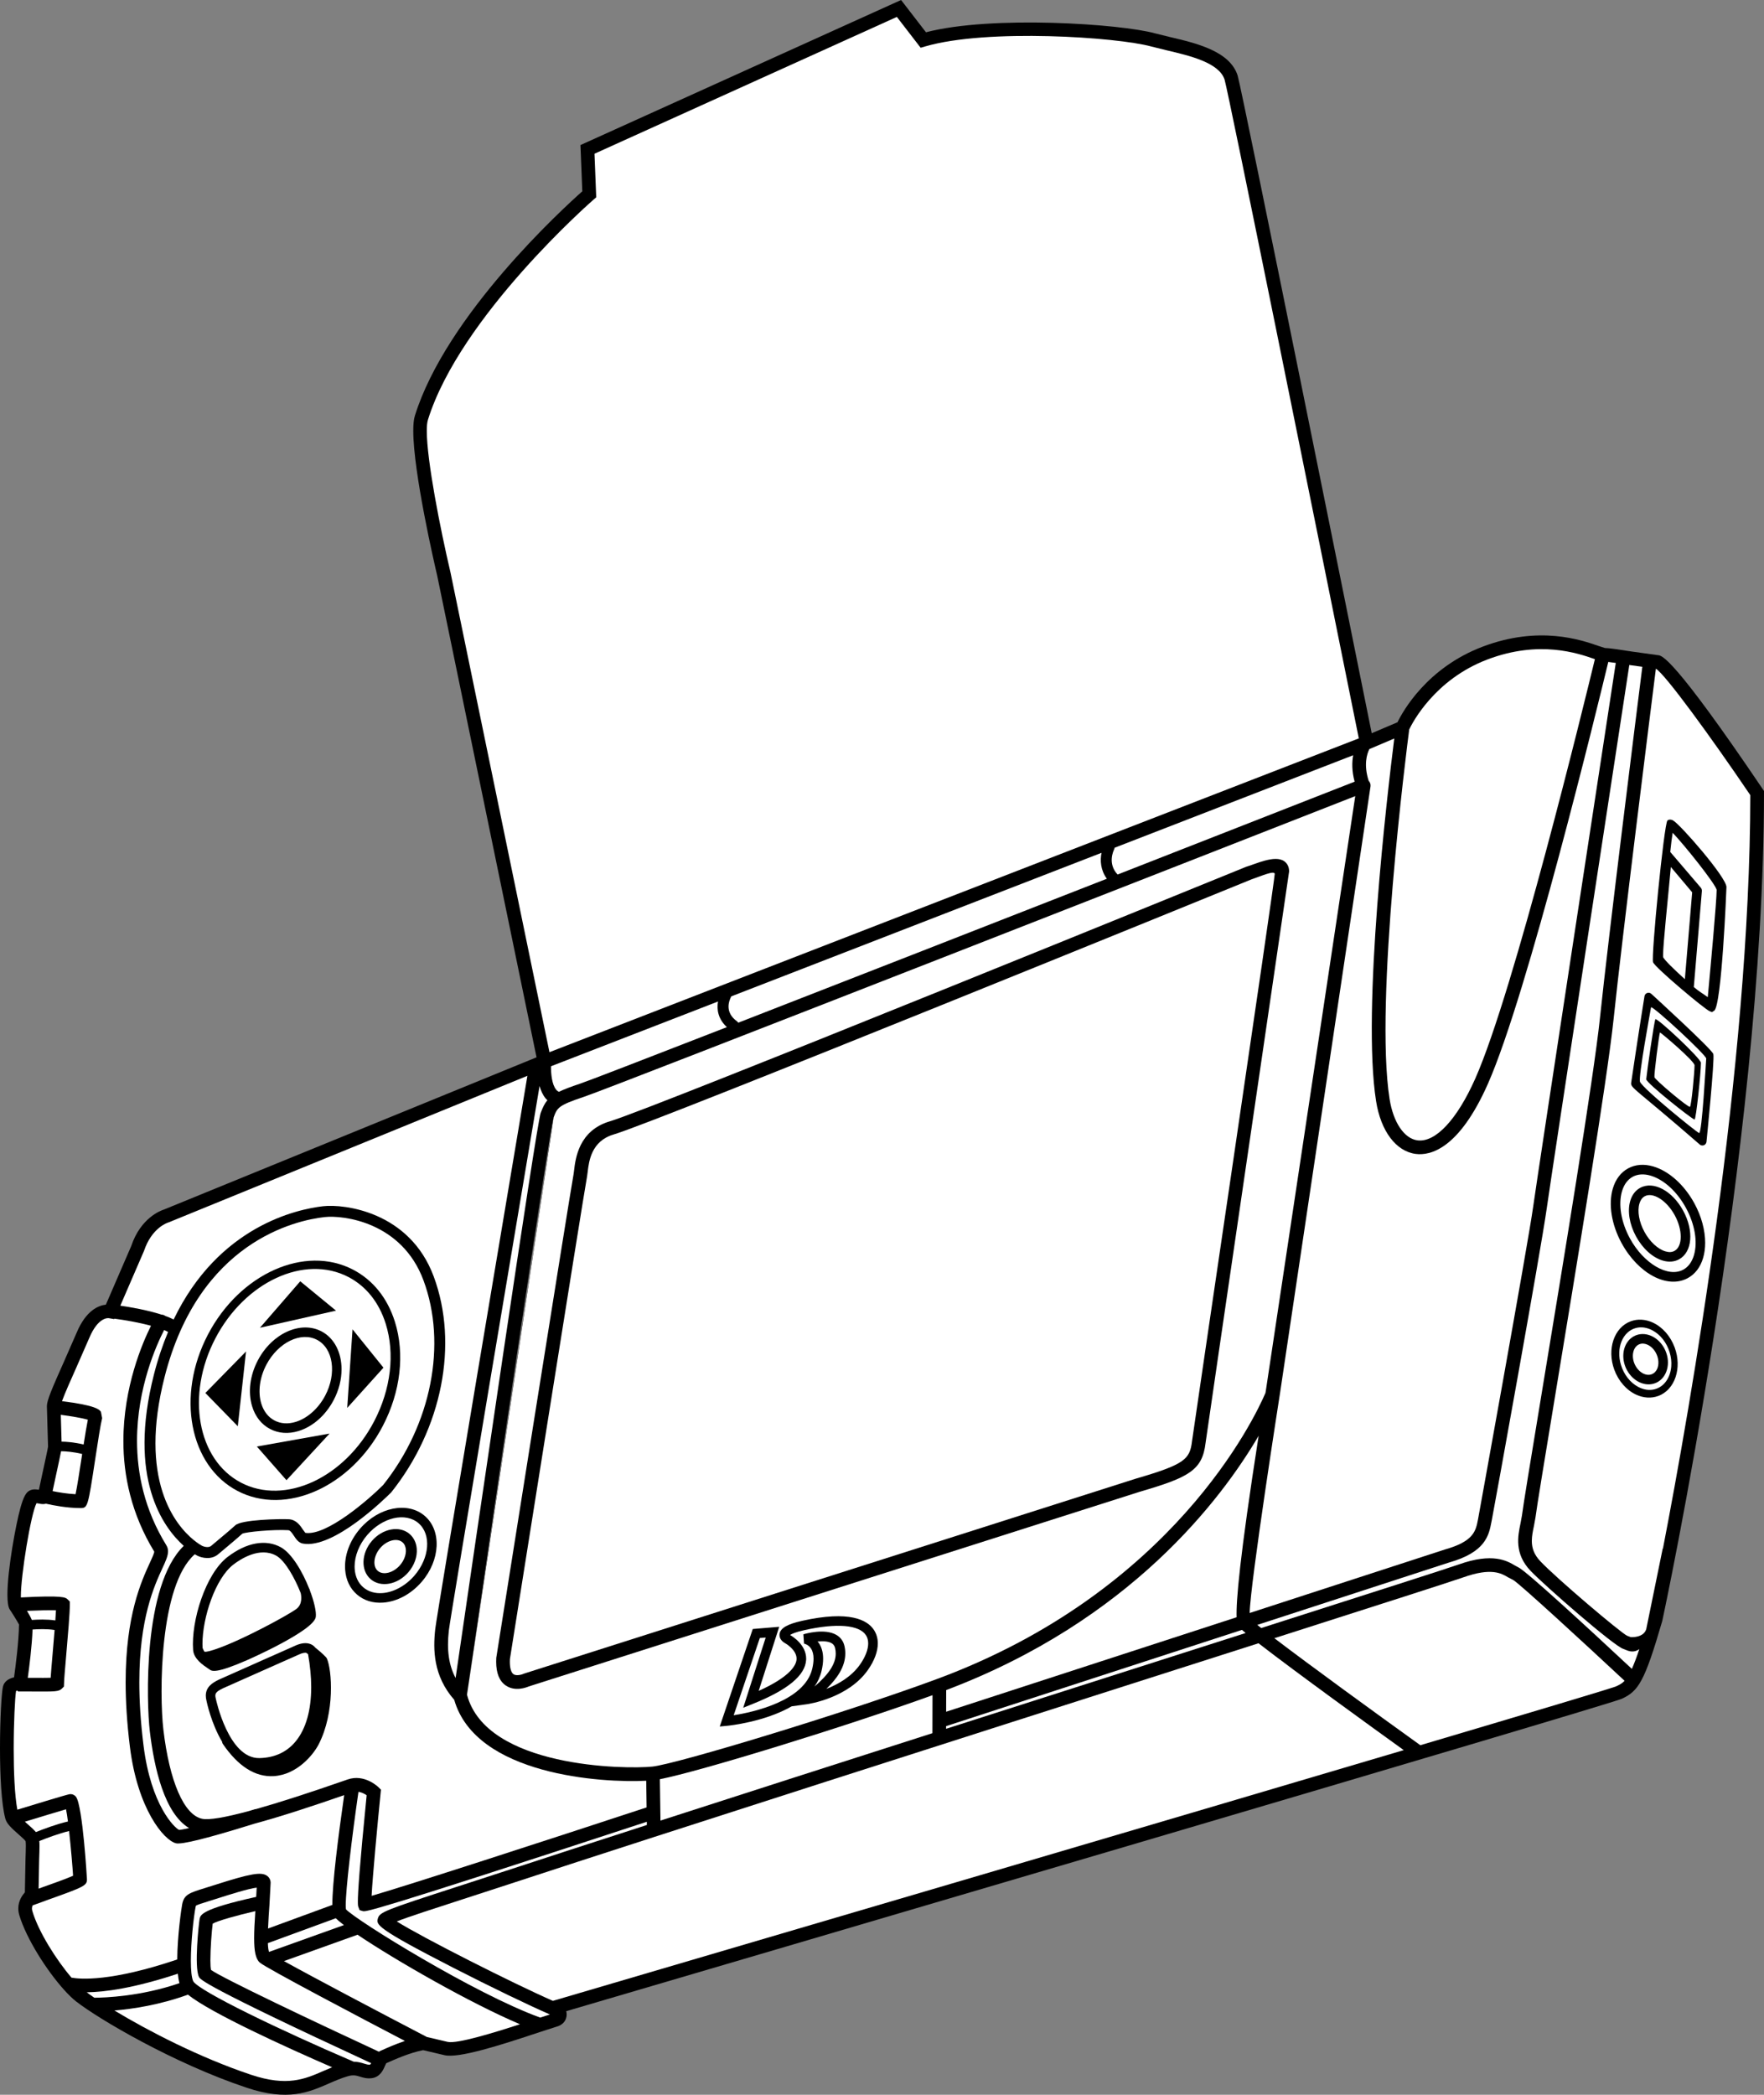
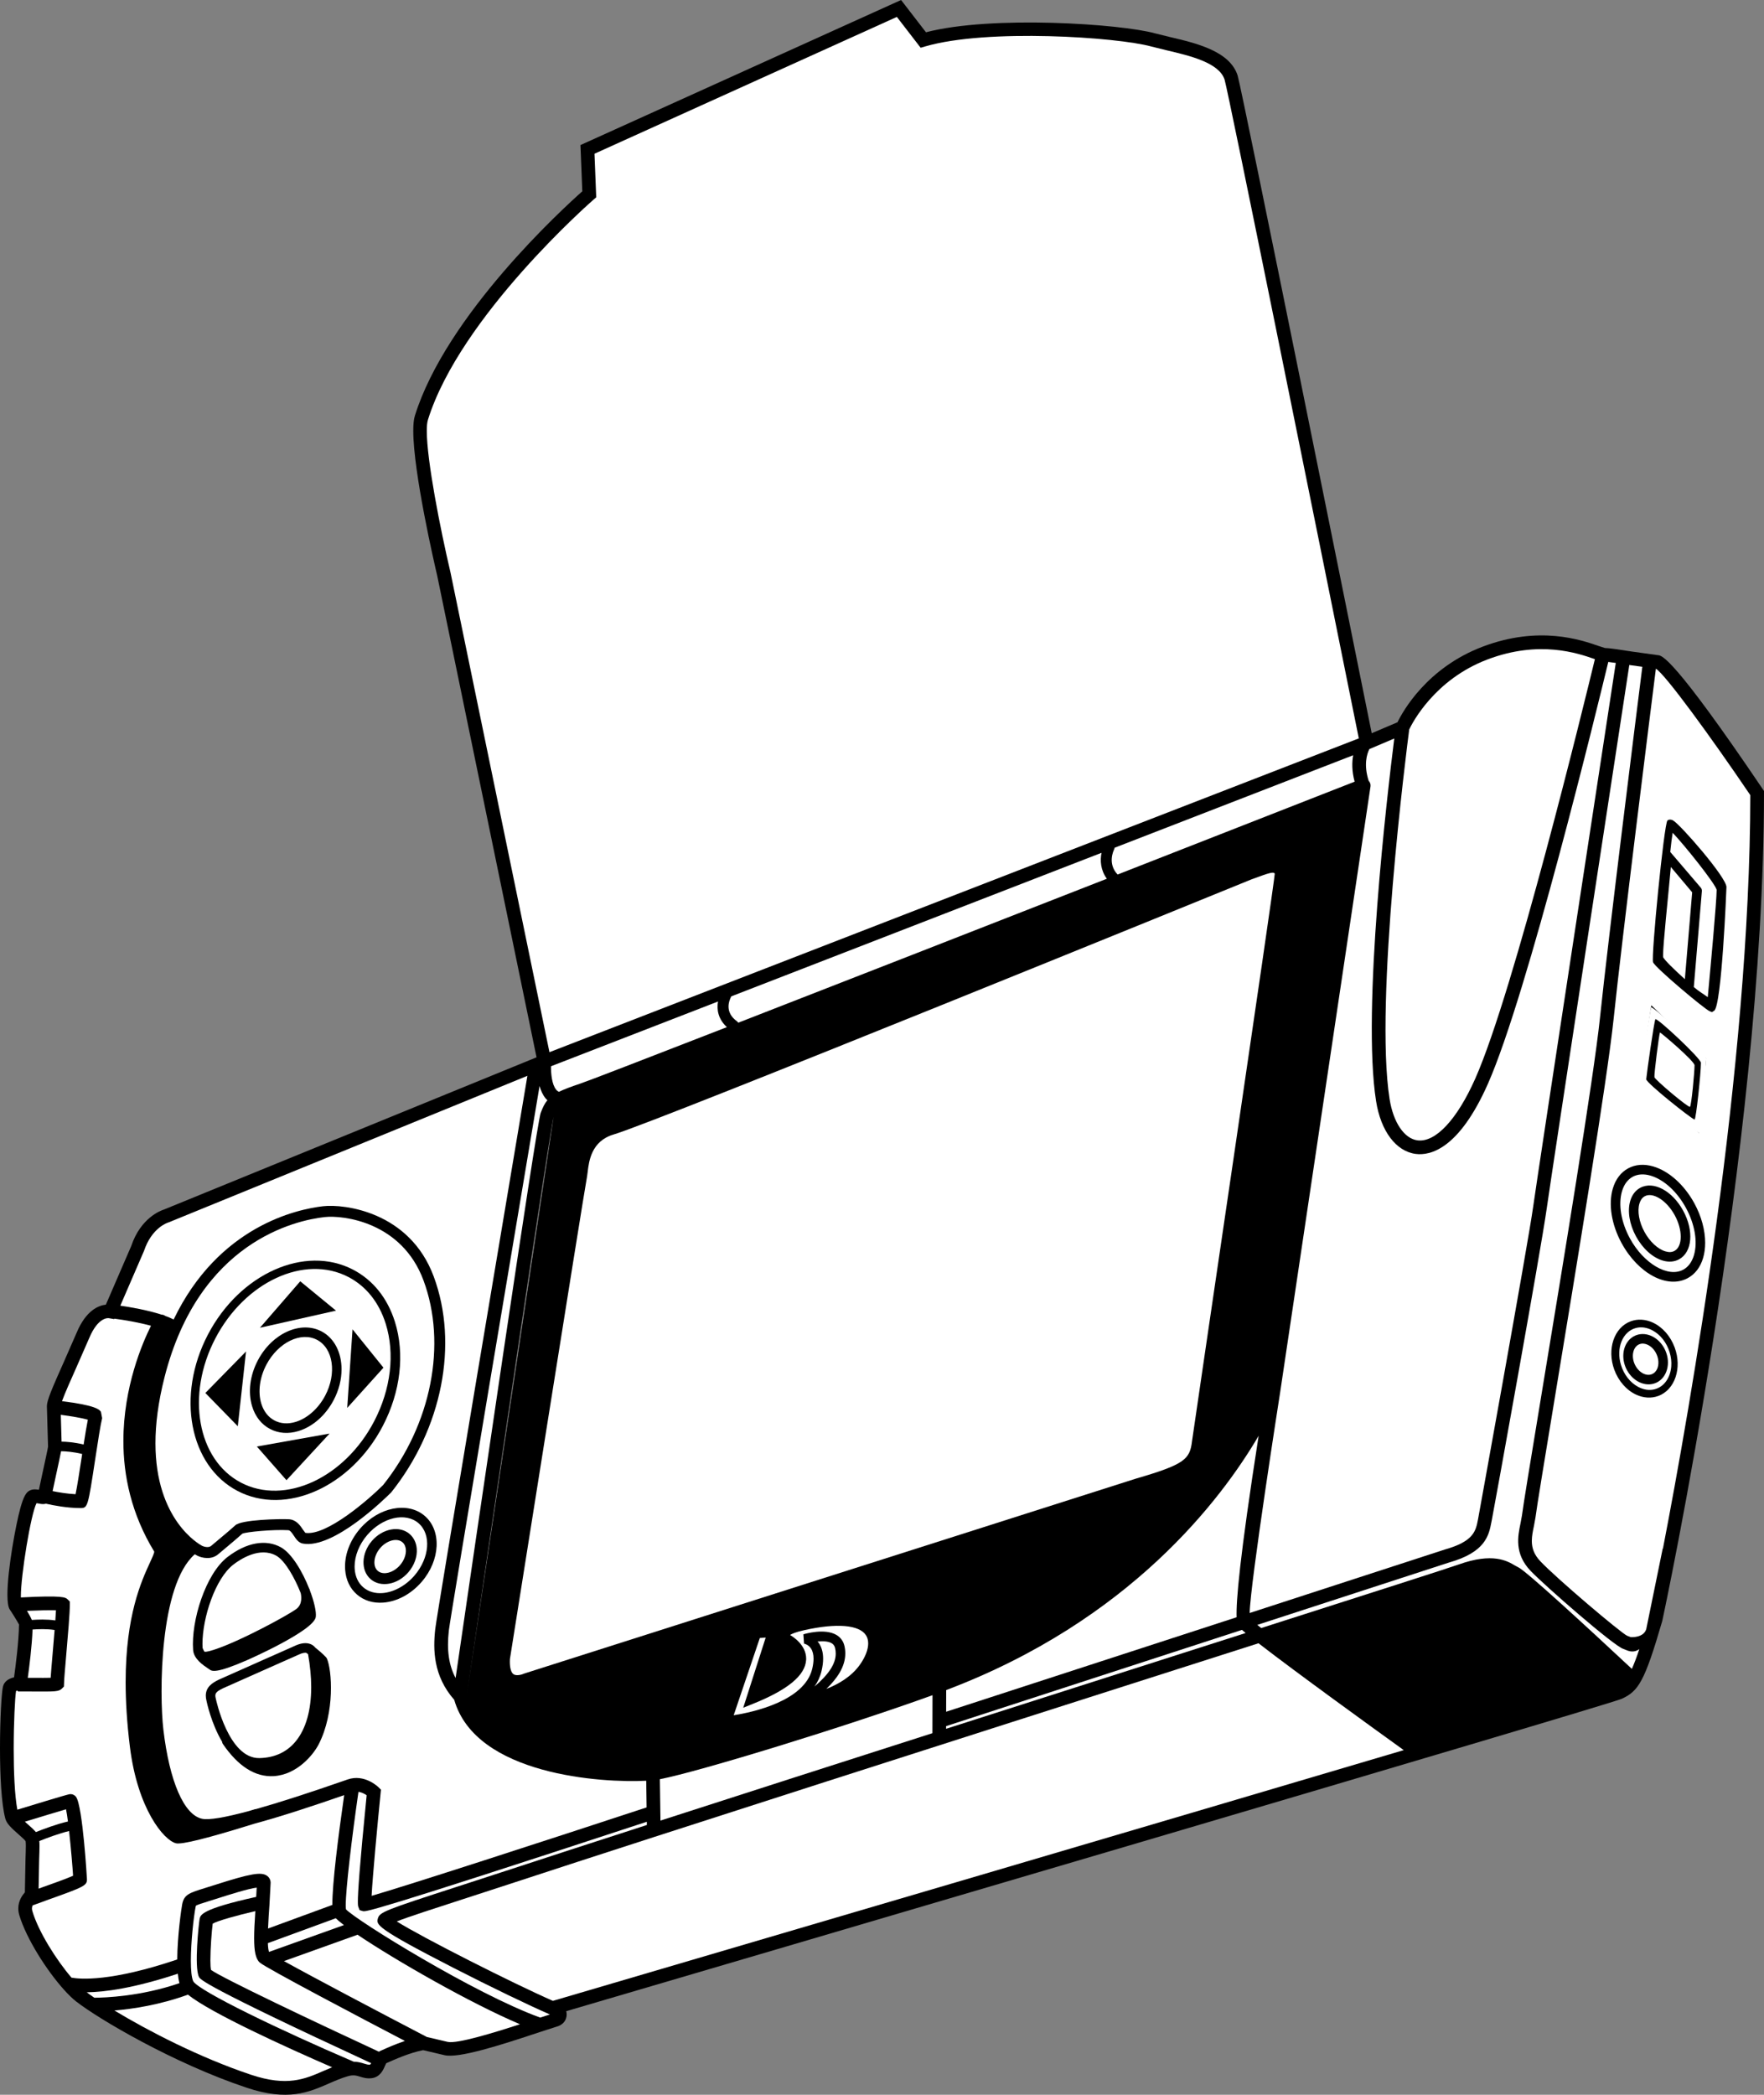
<svg xmlns="http://www.w3.org/2000/svg" version="1.1" id="Layer_1" x="0px" y="0px" viewBox="0 0 322.488 382.943" style="enable-background:new 0 0 322.488 382.943;" xml:space="preserve">
  <rect x="0" y="0" width="322.488" height="382.943" fill="#808080" stroke="none" />
  <g>
    <g>
      <g>
        <path d="M322.273,144.282c-16.422-24.297-18.479-24.455-19.156-24.507l-4.754-0.661     c-2.574-0.398-4.204-0.642-4.964-0.654l-1.087-0.348     c-3.27-1.139-10.926-3.805-21.242,0.099c-10.228,3.869-14.631,11.86-15.586,13.827     c-0.577,0.246-3.135,1.333-4.712,2.003C247.923,119.893,227.024,16.189,226.258,13.802     c-1.434-4.461-7.526-5.894-12.422-7.044l-2.715-0.671c-6.223-1.715-29.791-3.328-41.838-0.186     C168.515,4.903,164.732,0,164.732,0l-0.901,0.408l-57.715,26.113c0,0,0.297,7.428,0.338,8.452     c-3.501,3.105-24.886,22.629-30.611,41.039c-0.202,0.648-0.29,1.588-0.29,2.736     c0,7.596,3.867,24.33,4.371,26.476c-0.006-0.029,16.133,78.216,18.164,88.063     c-1.869,0.763-68.055,27.805-68.105,27.825c-0.6,0.188-4.273,1.528-5.991,6.679     c0.033-0.086-3.54,8.172-4.639,10.714c-1.349,0.146-3.629,1.044-5.337,5.117l-2.294,5.24     c-2.239,5.017-3.15,7.161-3.15,8.18l0.212,7.427c-0.04,0.348-0.644,3.117-1.085,5.141     c0,0-0.356,1.665-0.586,2.738c-0.496-0.085-1.042-0.145-1.603,0.097     c-0.736,0.315-1.202,1.155-1.777,3.209c-0.829,2.957-2.376,11.326-2.376,15.858     c0,1.315,0.13,2.307,0.447,2.75c0.32,0.449,1.394,2.174,1.669,2.711     c-0.031,3.1-0.634,7.726-0.906,9.661c-0.934,0.212-1.782,0.712-2.019,1.666     C0.28,309.366,0,314.282,0,319.56c0,4.942,0.245,10.202,0.976,12.916     c0.242,0.9,1.073,1.683,2.413,2.862c0.471,0.415,1.081,0.958,1.288,1.241     c0.031,0.166,0.046,0.459,0.046,0.864c0,0.656-0.031,1.547-0.061,2.421     c0,0-0.1,5.319-0.114,6.073c-0.407,0.47-1.203,1.475-1.203,2.946     c0,0.383,0.055,0.795,0.186,1.235c1.286,4.302,5.031,10.145,8.182,13.642l-0.002,0.006     c0.002,0.001,0.008,0.003,0.01,0.004c0.779,0.863,1.523,1.589,2.183,2.105     c4.043,3.165,17.785,11.311,31.228,15.792c7.49,2.497,11.311,0.828,15.005-0.786     c1.158-0.506,2.251-0.984,3.458-1.329c1.015-0.291,1.549-0.126,2.225,0.083     c0.576,0.178,1.229,0.38,2.082,0.284c1.59-0.177,2.169-1.536,2.479-2.266     c0,0,0.189-0.396,0.228-0.474c0.121-0.054,0.272-0.121,0.272-0.121     c1.13-0.509,4.073-1.822,6.481-2.269c0.518,0.122,3.907,0.919,3.907,0.919     c2.585,0.597,9.99-1.751,17.353-4.206l3.007-0.969     c1.181-0.296,1.652-0.988,1.84-1.518c0.092-0.26,0.13-0.52,0.13-0.772     c0-0.202-0.039-0.393-0.079-0.581c24.996-7.341,190.543-55.978,192.97-57.109     c3.018-1.406,4.139-2.989,7.403-14.24c0.207-0.942,18.593-86.631,18.593-151.333v-0.383     L322.273,144.282z M85.374,309.806c4.173-28.71,15.026-102.781,15.822-105.499     c0.004-0.01,0.03-0.077,0.03-0.077" />
      </g>
    </g>
    <path style="fill:#FFFFFF;" d="M257.628,133.351c0.537-1.137,4.608-9.125,14.327-12.802   c9.467-3.582,16.522-1.125,19.535-0.076c0.03,0.011,0.053,0.018,0.082,0.028   c-1.844,7.627-14.795,60.722-21.859,76.654c-3.332,7.516-7.288,11.745-10.581,11.312   c-2.42-0.317-4.419-3.283-5.093-7.555C251.236,183.168,257.194,136.68,257.628,133.351z" />
    <path style="fill:#FFFFFF;" d="M250.339,136.942l4.556-1.937   c-1.24,9.847-5.955,49.643-3.324,66.298c0.862,5.476,3.636,9.171,7.236,9.644   c2.656,0.349,7.902-0.848,13.191-12.778c7.268-16.391,20.181-69.504,22.023-77.157   c0.372,0.042,0.848,0.106,1.371,0.181c-1.547,10.118-14.187,92.847-15.108,99.436   c-0.966,6.929-10.075,57.112-10.075,57.112c-0.416,2.164-0.775,4.033-6.095,5.532   c-0.021,0.006-16.54,5.381-35.655,11.599c0.103-5.44,5.546-40.155,5.559-40.243   l16.534-110.859c0.057-0.384-0.076-0.763-0.34-1.04   C249.273,139.78,249.899,137.819,250.339,136.942z" />
    <path style="fill:#FFFFFF;" d="M132.885,187.771c-14.849,5.778-25.454,9.875-26.865,10.345   c-1.682,0.561-2.91,1.024-3.836,1.478c-0.188-0.081-0.354-0.203-0.507-0.388   c-0.798-0.962-0.958-2.977-0.948-4.283l30.538-11.839   C131.004,184.553,131.278,186.286,132.885,187.771z" />
    <path style="fill:#FFFFFF;" d="M202.348,160.642c-22.184,8.682-48.025,18.785-67.385,26.321   c-0.065-0.102-0.146-0.196-0.25-0.272c-2.235-1.626-1.489-3.678-1.018-4.548l67.681-26.24   C201.097,157.272,201.185,159.045,202.348,160.642z" />
    <path style="fill:#FFFFFF;" d="M247.648,142.897c-4.64,1.819-22.128,8.674-43.335,16.975   c-1.855-1.976-0.777-4.298-0.633-4.583c0.051-0.101,0.072-0.208,0.087-0.314   l43.613-16.908C247.147,139.336,247.122,140.955,247.648,142.897z" />
    <path style="fill:#FFFFFF;" d="M82.365,104.685c-1.909-8.141-4.34-20.534-4.34-25.912   c0-0.876,0.064-1.564,0.206-2.02c5.896-18.96,30.071-40.08,30.315-40.291L109,36.069   c0,0-0.264-6.609-0.318-7.965C110.151,27.439,162.239,3.872,163.961,3.093   c0.901,1.169,4.348,5.637,4.348,5.637l0.819-0.239c11.385-3.321,35.166-1.694,41.33,0.005   l2.807,0.695c4.282,1.007,9.612,2.26,10.613,5.375c0.682,2.262,16.222,79.134,24.535,120.418   l-147.964,57.366L82.365,104.685z" />
    <path style="fill:#FFFFFF;" d="M298.329,305.087c-7.692-7.182-19.517-18.1-20.799-18.581   c-0.001-0.001-0.552-0.303-0.552-0.303c-1.422-0.849-4.068-2.428-10.316-0.196   c-1.778,0.635-16.229,5.265-36.092,11.614c-0.262-0.206-0.498-0.396-0.72-0.573   l34.989-11.383c6.758-1.903,7.349-4.979,7.823-7.451l0.075-0.385   c0.432-2.154,8.993-49.469,10.022-56.854c0.919-6.575,13.562-89.314,15.104-99.408   c0.039,0.006,0.079,0.012,0.117,0.018c0,0,1.113,0.154,2.264,0.312   c-0.926,7.358-6.181,49.21-7.739,64.147c-1.156,11.062-6.917,45.982-10.729,69.089   c-1.917,11.618-3.302,20.012-3.547,21.969c0,0.001-0.253,1.371-0.253,1.371   c-0.489,2.336-1.16,5.534,1.817,8.671c2.561,2.693,15.293,13.808,16.977,14.29L297.125,301.574   c0.471,0.206,1.258,0.55,2.15,0.147c0.147-0.066,0.287-0.155,0.424-0.255   C299.175,303.032,298.729,304.204,298.329,305.087z" />
    <path style="fill:#FFFFFF;" d="M304.012,283.103l-0.041-0.014l-3.013,14.743   c-0.527,1.643-2.832,1.45-2.832,1.45l-0.668-0.253   c-1.242-0.607-12.747-10.342-15.852-13.607c-1.204-1.268-1.563-2.495-1.563-3.73   c0-0.892,0.188-1.789,0.381-2.707l0.286-1.574c0.239-1.907,1.692-10.718,3.532-21.872   c3.817-23.136,9.586-58.1,10.75-69.236c1.554-14.889,6.792-56.614,7.729-64.06   c1.708,1.024,10.031,12.436,17.264,23.118C319.931,194.998,309.069,256.935,304.012,283.103z" />
    <path style="fill:#FFFFFF;" d="M59.317,222.496c3.438-0.39,14.139,0.896,18.098,11.554   c4.337,11.678,1.441,26.371-7.376,37.432c-2.594,2.595-10.312,9.343-14.221,8.738   c-0.05-0.066-0.416-0.559-0.416-0.559c-0.487-0.737-1.222-1.851-2.599-1.926   c-1.569-0.088-8.742,0.065-9.788,1.111l-1.342,1.173l-3.051,2.564   c-0.582,0.525-1.653,0.023-1.67,0.015c-0.471-0.247-8.533-4.688-8.533-18.765   c0-3.434,0.48-7.439,1.667-12.097C36.398,226.961,54.056,223.092,59.317,222.496z" />
    <path style="fill:#FFFFFF;" d="M26.325,228.683c1.428-4.269,4.323-5.165,4.446-5.201l0.06-0.018   L96.419,196.669c-2.595,15.422-16.537,98.325-16.848,101.128   c-0.417,3.749-0.376,8.579,3.468,12.945c3.957,13.816,27.081,15.215,35.102,14.796   l0.069,4.877c-18.158,5.967-44.092,14.393-50.275,16.162   c0.185-3.52,1.047-12.793,1.649-18.815l0.059-0.591l-0.421-0.419   c-0.104-0.103-2.584-2.523-5.684-1.442l-0.52,0.182   c-6.638,2.31-12.053,4.055-16.241,5.234c-0.067,0.01-0.134,0-0.201,0.022   c-0.312,0.099-0.628,0.197-0.945,0.295c-4.532,1.23-7.451,1.719-8.7,1.446   c-3.307-0.72-5.948-6.82-7.065-16.317c-0.754-6.419-0.747-26.4,5.749-32.036   c0.226,0.138,0.38,0.221,0.431,0.247h0.001c0.846,0.432,2.623,0.852,3.914-0.311   l2.921-2.457c0,0,1.222-1.067,1.427-1.247c0.768-0.328,5.578-0.79,8.384-0.635   c0.346,0.02,0.65,0.439,1.041,1.032c0.393,0.594,0.838,1.269,1.622,1.414   c5.607,1.051,15.108-8.298,16.173-9.368c9.319-11.68,12.337-27.135,7.761-39.457   c-4.404-11.855-16.358-13.28-20.198-12.845c-4.769,0.54-19.128,3.612-27.347,20.71   c-0.468-0.24-1-0.462-1.568-0.668c-0.03-0.021-0.054-0.049-0.086-0.068   c-0.185-0.111-0.387-0.152-0.588-0.161c-2.587-0.842-5.717-1.373-7.508-1.629L26.325,228.683   z" />
    <path d="M101.226,204.23c0.668-1.743,0.828-2.157,5.584-3.742   c5.096-1.699,123.542-48.125,140.951-54.95c-0.6,4.018-15.492,103.868-16.167,108.399   l-0.13-0.021c-0.04,0.246-0.078,0.483-0.117,0.726   c-1.962,4.575-16.932,36.33-60.05,52.296c-16.807,6.222-47.625,15.555-52.047,16.013   c-4.898,0.506-30.361,0.228-33.876-13.145" />
-     <path style="fill:#FFFFFF;" d="M101.226,204.23c0.668-1.743,0.828-2.157,5.584-3.742   c5.096-1.699,123.542-48.125,140.951-54.95c-0.6,4.018-16.297,108.378-16.297,108.378   c-0.04,0.246-0.078,0.483-0.117,0.726c-1.962,4.575-16.932,36.33-60.05,52.296   c-16.807,6.222-47.625,15.555-52.047,16.013c-4.898,0.506-30.361,0.228-33.876-13.145" />
    <path d="M92.478,308.136c1.683,1.139,3.717,0.367,4.182,0.166   c0.083-0.026,111.721-35.599,111.721-35.599c9.059-2.636,11.425-3.962,12.018-8.919   c0.173-1.418,15.273-104.389,15.273-104.486c0-1.069-0.551-1.616-0.899-1.86   c-1.729-1.212-5.314,0.561-6.953,1.018c-1.026,0.416-108.512,44.237-116.342,46.539   c-5.67,1.67-6.273,6.808-6.53,9.001l-0.089,0.663   c-0.652,3.428-13.571,84.864-14.12,88.33l-0.01,0.064l-0.003,0.064   c-0.012,0.225-0.018,0.442-0.018,0.654C90.706,305.872,91.301,307.338,92.478,308.136z" />
    <path style="fill:#FFFFFF;" d="M93.219,303.304c0.33-2.078,13.455-84.814,14.095-88.177   l0.006-0.031l-0.006,0.031l0.116-0.839c0.233-1.989,0.668-5.691,4.753-6.895   c7.95-2.337,112.205-44.84,116.639-46.648c1.72-0.58,4.136-1.663,4.22-0.997   c0.084,0.666-14.964,102.402-15.124,103.739c-0.393,3.273-1.32,4.222-10.266,6.824   C207.621,270.321,95.792,305.955,95.792,305.955l-0.072,0.033c-0.307,0.137-1.303,0.446-1.844,0.074   c-0.433-0.297-0.669-1.118-0.669-2.289C93.206,303.622,93.211,303.465,93.219,303.304z" />
    <path style="fill:#FFFFFF;" d="M170.477,309.899l-0.016,6.944   c-17.176,5.501-34.468,11.053-49.717,15.978l-0.107-7.565   C127.848,323.867,154.92,315.538,170.477,309.899z" />
    <path style="fill:#FFFFFF;" d="M230.101,262.472c-3.51,22.452-4.132,30.3-4.028,33.177   c-21.784,7.087-46.142,15.011-53.103,17.274l0.009-3.96   C206.567,296.267,223.294,274.089,230.101,262.472z" />
    <path style="fill:#FFFFFF;" d="M172.964,315.554l54.086-17.595c0.193,0.17,0.409,0.355,0.672,0.573   c-3.687,1.178-7.535,2.408-11.512,3.679c-13.267,4.239-28.172,9.003-43.247,13.83   L172.964,315.554z" />
    <path style="fill:#FFFFFF;" d="M98.641,198.527c0.231,0.831,0.578,1.633,1.108,2.273   c0.101,0.121,0.215,0.22,0.326,0.326c-0.5,0.593-0.829,1.288-1.183,2.21l-0.045,0.115   C98.058,205.5,86.572,284.205,83.291,306.758c-1.251-2.355-1.634-5.102-1.236-8.686   C82.347,295.447,95.567,216.806,98.641,198.527z" />
    <path style="fill:#FFFFFF;" d="M98.759,368.835c-12.003-4.346-33.601-17.759-35.503-19.781   c-0.029-0.167-0.051-0.38-0.051-0.717c0-2.982,1.09-12.216,2.327-20.774   c0.624,0.09,1.152,0.39,1.497,0.633c-1.323,13.278-1.607,17.822-1.607,19.446   c0,0.739,0.058,0.884,0.101,0.992l0.224,0.56l0.577,0.174   c0.489,0.147,1.166,0.346,51.923-16.333l0.008,0.592c-9.701,3.137-18.504,5.997-25.815,8.397   l-8.737,2.843c-13.335,4.314-14.291,4.696-14.614,5.825   c-0.328,1.147-0.492,1.724,13.786,9.04c6.788,3.478,13.902,6.911,17.662,8.533   C100.057,368.419,99.337,368.65,98.759,368.835z" />
    <path style="fill:#FFFFFF;" d="M101.467,365.663l-0.389,0.114   c-7.217-3.158-23.848-11.565-28.548-14.522c2.222-0.863,6.802-2.348,11.942-4.011   l8.748-2.846c29.733-9.761,84.074-27.126,123.751-39.806   c4.594-1.468,8.974-2.868,13.105-4.188c6.848,5.314,21.157,15.654,26.552,19.537   C213.631,332.686,144.719,352.96,101.467,365.663z" />
-     <path style="fill:#FFFFFF;" d="M295.435,308.289c-0.949,0.385-14.999,4.591-35.776,10.753   c-8.553-6.142-20.254-14.657-26.687-19.563c19.51-6.237,32.758-10.485,34.53-11.118   c5.139-1.834,6.978-0.737,8.194-0.011l0.956,0.497   c1.189,0.697,12.816,11.389,20.349,18.421C296.51,307.788,296.022,308.016,295.435,308.289z" />
    <path style="fill:#FFFFFF;" d="M10.141,270.141c0.587-2.694,0.884-4.086,1.026-4.843   c0.813,0.008,2.178,0.1,3.856,0.504c-0.025,0.166-0.05,0.329-0.076,0.496   c-0.365,2.388-0.837,5.47-1.133,6.858c-1.531-0.077-3.065-0.334-4.198-0.565L10.141,270.141z" />
    <path style="fill:#FFFFFF;" d="M11.117,258.644c1.96,0.256,3.962,0.603,4.943,0.89   c-0.225,1.12-0.488,2.725-0.77,4.533c-1.72-0.403-3.129-0.508-4.034-0.519L11.117,258.644z   " />
    <path style="fill:#FFFFFF;" d="M4.547,333.023c2.631-0.805,5.864-1.784,7.525-2.267   c0.115,0.565,0.232,1.345,0.348,2.233c-2.016,0.449-4.557,1.413-5.859,1.934   c-0.372-0.445-0.909-0.923-1.52-1.461C4.895,333.333,4.724,333.182,4.547,333.023z" />
    <path style="fill:#FFFFFF;" d="M7.186,336.56c1.217-0.487,3.602-1.396,5.444-1.826   c0.342,3.057,0.636,6.666,0.73,8.171c-1.095,0.499-3.726,1.436-5.41,2.034l-0.891,0.326   c0.034-1.832,0.1-5.314,0.1-5.314c0.035-1.024,0.063-1.821,0.063-2.454   C7.224,337.128,7.209,336.83,7.186,336.56z" />
    <path style="fill:#FFFFFF;" d="M13.072,361.534c-2.796-3.258-6.031-8.4-7.146-12.13   c-0.057-0.19-0.083-0.365-0.083-0.527c0-0.201,0.049-0.379,0.115-0.548l2.83-1.034   c6.644-2.362,7.109-2.607,7.109-3.738c0-0.123-0.776-13.389-1.989-15.058   c-0.287-0.393-0.776-0.586-1.254-0.49c-0.733,0.145-7.061,2.079-9.483,2.822   c-0.498-2.671-0.665-6.991-0.665-11.108c0-4.871,0.233-9.403,0.43-10.595   c0.08-0.03,0.191-0.058,0.308-0.08v0.167l2.901,0.01c3.993,0.022,4.607,0.025,5.171-0.535   l0.369-0.367l0.024-0.571c0-0.572,0.199-2.881,0.41-5.325   c0.305-3.531,0.65-7.533,0.65-9.102v-0.538l-0.41-0.407   c-0.393-0.372-0.823-0.754-8.538-0.349c-0.002-0.069-0.007-0.12-0.007-0.195   c0-3.875,1.814-15.026,2.864-17.036c0.189,0.028,0.4,0.06,0.4,0.06   c0.413,0.088,0.868,0.175,1.316,0.032c1.443,0.327,3.925,0.798,6.309,0.798   c1.342,0,1.368-0.169,2.717-9.013c0.464-3.039,0.944-6.183,1.254-7.419l-0.217-1.154   c-0.271-0.39-0.824-1.175-7.124-1.955c0.511-1.418,1.685-4.049,2.674-6.267l2.316-5.292   c1.638-3.904,3.505-3.625,3.583-3.611l0.972,0.17l0.04-0.08   c1.954,0.253,4.535,0.709,6.689,1.292c-1.58,3.159-5.049,11.214-5.049,21.075   c0,6.291,1.422,13.307,5.649,20.233c-0.028,0.317-0.425,1.188-0.786,1.97   c-1.565,3.401-4.451,9.672-4.451,21.893c0,3.446,0.229,7.367,0.783,11.831   c1.402,11.303,6.173,17.046,8.415,17.608c1.062,0.265,5.871-0.937,14.278-3.562   c4.985-1.343,10.951-3.323,16.474-5.237c-1.099,7.656-2.177,16.186-2.161,20.07   l-11.755,4.309c0.06-1.501,0.17-3.075,0.252-4.229l0.22-4.128   c0-0.508-0.235-0.971-0.645-1.27c-1.057-0.771-3.026-0.428-9.579,1.671l-1.79,0.562   c-2.84,0.882-3.796,1.18-4.147,2.927c-0.151,0.755-0.896,5.858-0.91,10.127   C20.298,362.305,14.646,361.822,13.072,361.534z" />
    <path style="fill:#FFFFFF;" d="M5.819,296.144c-0.191-0.477-0.531-1.085-0.887-1.663   c2.096-0.093,4.164-0.141,5.3-0.105c-0.026,0.525-0.067,1.161-0.117,1.854   C8.559,295.997,6.819,296.069,5.819,296.144z" />
    <path style="fill:#FFFFFF;" d="M9.983,297.98c-0.11,1.385-0.238,2.873-0.355,4.23   c-0.177,2.053-0.302,3.535-0.368,4.504c-0.713,0.022-1.84,0.017-3.102,0.01l-1.079-0.004   c0.27-1.936,0.761-5.793,0.874-8.83C6.906,297.82,8.593,297.749,9.983,297.98z" />
    <path style="fill:#FFFFFF;" d="M62.875,351.924l-13.692,4.904c-0.12-0.318-0.188-0.876-0.212-1.603   l12.413-4.55C61.711,351.004,62.217,351.426,62.875,351.924z" />
    <path style="fill:#FFFFFF;" d="M15.854,364.212c3.236-0.04,8.562-0.721,16.656-3.398   c0.064,0.647,0.161,1.231,0.297,1.727c-7.029,2.427-13.649,2.655-15.558,2.666   C16.709,364.839,16.254,364.512,15.854,364.212z" />
    <path style="fill:#FFFFFF;" d="M59.137,378.591c-3.412,1.49-6.635,2.898-13.213,0.706   c-9.402-3.135-18.905-8.07-25.008-11.759c3.357-0.278,8.288-1.016,13.436-2.895   c4.322,3.431,17.96,9.62,26.367,13.279C60.181,378.141,59.652,378.367,59.137,378.591z" />
    <path style="fill:#FFFFFF;" d="M67.627,377.436c-0.321,0.036-0.587-0.04-1.067-0.189   c-0.497-0.153-1.108-0.34-1.903-0.349c-13.526-5.793-28.172-12.862-29.327-14.69   c-0.315-0.681-0.437-2.078-0.437-3.75c0-3.472,0.517-8.111,0.871-9.885   c0,0,0.036-0.136,0.048-0.183c0.227-0.175,1.225-0.486,2.39-0.848l1.81-0.569   c1.692-0.542,5.303-1.694,6.915-1.898c-0.025,0.469-0.06,1.114-0.092,1.696   c-9.969,2.198-10.193,3.29-10.339,4.017c-0.141,0.707-1.023,8.808-0.127,10.601   c0.238,0.478,0.813,1.592,31.486,15.779C67.772,377.325,67.697,377.428,67.627,377.436z" />
    <path style="fill:#FFFFFF;" d="M69.856,374.781l-0.369,0.164c-0.08,0.034-0.136,0.088-0.207,0.13   c-11.481-5.315-28.63-13.449-30.698-14.95c-0.082-0.33-0.122-0.928-0.122-1.727   c0-2.153,0.241-5.418,0.428-6.74c0.953-0.539,4.438-1.513,7.79-2.285   c-0.131,1.97-0.217,3.613-0.217,4.934c0,2.405,0.275,3.805,1.034,4.469   c1.174,1.027,18.766,10.273,26.525,14.33C72.248,373.705,70.641,374.427,69.856,374.781z" />
    <path style="fill:#FFFFFF;" d="M81.833,373.275c0,0-2.644-0.622-3.834-0.902l0.004-0.008   c-8.275-4.314-20.604-10.814-26.093-13.857l13.457-4.82   c6.967,4.697,20.634,12.52,29.686,16.365C90.352,371.586,83.56,373.673,81.833,373.275z" />
-     <path style="fill:#FFFFFF;" d="M30.405,282.484c-4.013-6.521-5.354-13.143-5.354-19.083   c0-9.72,3.589-17.609,4.951-20.251c0.271,0.114,0.507,0.231,0.723,0.35   c-0.979,2.341-1.853,4.905-2.577,7.744c-4.837,18.989,1.612,27.919,5.443,31.357   c-7.488,7.258-6.813,28.714-6.207,33.863c0.806,6.854,2.713,15.069,7.183,17.726   c-0.878,0.205-1.52,0.326-1.828,0.333c-0.796-0.348-5.137-4.422-6.506-15.468   c-0.54-4.352-0.763-8.163-0.763-11.505c0-11.694,2.735-17.638,4.221-20.866   c0.583-1.265,1.029-2.235,1.029-3.086C30.72,283.206,30.625,282.841,30.405,282.484z" />
    <path d="M38.322,305.208c0.416,0.294,1.112,0.785,6.828-1.71   c0.122-0.053,12.239-5.37,12.581-7.908c0.126-0.941-0.304-2.803-1.073-4.833   c-0.029-0.115-0.051-0.19-0.057-0.208c-0.018-0.054-0.053-0.095-0.08-0.143   c-1.211-3.068-3.164-6.421-5.173-7.544c-2.743-1.528-6.292-0.886-9.741,1.762   c-4.029,3.095-6.696,11.689-6.302,17.017c0.12,1.628,1.829,2.771,2.747,3.384   L38.322,305.208z" />
    <path d="M59.598,302.958c-0.665-0.701-1.422-1.333-1.954-1.751   c-0.197-0.248-0.459-0.472-0.804-0.622c-0.819-0.357-1.852-0.238-3.071,0.354   l-5.376,2.385L40.042,307.039c-1.275,0.605-2.417,1.388-2.417,2.936   c0,0.294,0.041,0.616,0.131,0.97c0.053,0.263,0.87,4.141,2.842,7.455   c0.015,0.14,0.051,0.277,0.136,0.401c2.807,4.115,5.941,6.098,9.315,5.892   c4.256-0.26,7.224-3.899,8.198-5.788c3.025-5.858,2.433-13.663,1.514-15.704   C59.721,303.112,59.666,303.029,59.598,302.958z" />
    <path style="fill:#FFFFFF;" d="M42.672,286.013c1.357-1.043,4.836-3.287,7.823-1.622   c1.612,0.9,3.383,4.056,4.472,6.817c0.111,0.451,0.391,2.001-0.746,2.895   c-1.275,1.002-10.289,5.945-15.176,7.511c-1.316,0.422-1.608,0.352-1.657,0.332   c-0.076-0.062-0.22-0.383-0.326-0.618c-0.005-0.012-0.015-0.018-0.021-0.029   c-0.014-0.246-0.027-0.495-0.027-0.757C37.016,295.705,39.355,288.561,42.672,286.013z" />
    <path style="fill:#FFFFFF;" d="M40.792,308.622h-0.001l8.301-3.693l5.442-2.415   c0.803-0.391,1.242-0.4,1.46-0.361c0.046,0.034,0.16,0.119,0.327,0.247   c0.379,2.142,0.573,4.161,0.573,6.022c0,4.194-0.953,7.602-2.81,9.881   c-1.619,1.986-3.851,3.027-6.635,3.094c-5.674,0.136-7.966-10.732-7.988-10.841   C39.242,309.683,39.302,309.329,40.792,308.622z" />
    <path d="M43.435,272.564c8.819,4.6,20.728-0.733,26.548-11.885v-0.001   c3.252-6.232,4.057-13.177,2.21-19.052c-1.36-4.328-4.004-7.618-7.645-9.518   c-8.819-4.599-20.728,0.732-26.546,11.884C32.182,255.143,34.619,267.961,43.435,272.564z" />
    <path style="fill:#FFFFFF;" d="M39.368,244.675c5.408-10.366,16.321-15.4,24.327-11.225   c3.235,1.687,5.592,4.636,6.815,8.531c1.721,5.473,0.953,11.976-2.108,17.842   c-5.409,10.365-16.323,15.4-24.33,11.227C36.07,266.871,33.959,255.038,39.368,244.675z" />
    <path d="M49.354,261.221c1.556,0.824,3.364,0.956,5.23,0.383   c2.597-0.8,4.931-2.854,6.404-5.636c0.982-1.855,1.454-3.815,1.454-5.644   c0-3.012-1.277-5.67-3.649-6.928c-3.816-2.016-9.035,0.34-11.634,5.252   c-1.473,2.782-1.86,5.867-1.06,8.464C46.673,258.978,47.799,260.399,49.354,261.221z" />
    <path style="fill:#FFFFFF;" d="M48.706,249.468c2.148-4.06,6.306-6.09,9.268-4.525   c2.958,1.568,3.617,6.147,1.467,10.207v0c-1.238,2.34-3.246,4.127-5.371,4.781   c-1.413,0.435-2.76,0.346-3.897-0.257c-1.137-0.602-1.968-1.665-2.402-3.076   C47.117,254.473,47.466,251.807,48.706,249.468z" />
    <polygon points="54.89,234.233 47.522,242.727 61.425,239.597  " />
    <polygon points="46.961,264.439 52.373,270.597 60.251,262.07  " />
    <polygon points="64.448,243.013 63.478,257.378 70.103,250.024  " />
    <polygon points="44.977,247.064 37.542,254.651 43.474,260.732  " />
    <path d="M77.652,277.125c-3.109-2.677-8.415-1.63-11.83,2.332h-0   c-1.92,2.23-2.912,4.973-2.721,7.523c0.139,1.857,0.888,3.421,2.166,4.521   c1.278,1.102,2.936,1.61,4.795,1.472c2.55-0.189,5.114-1.575,7.033-3.803   C80.509,285.208,80.759,279.804,77.652,277.125z" />
    <path d="M75.768,288.029c-1.595,1.851-3.776,3.048-5.837,3.2   c-1.386,0.103-2.604-0.261-3.523-1.053c-0.919-0.791-1.46-1.941-1.563-3.326   c-0.012-0.158-0.018-0.317-0.018-0.479c0-1.938,0.847-4.061,2.32-5.771   c2.785-3.232,6.985-4.195,9.362-2.148C78.886,280.5,78.554,284.796,75.768,288.029z" />
    <path d="M73.137,286.122c-1.221,1.417-3.084,1.899-4.068,1.053   c-0.42-0.362-0.623-0.919-0.623-1.55c0-0.844,0.365-1.818,1.064-2.631   c1.223-1.417,3.086-1.898,4.068-1.051c0.459,0.394,0.59,0.948,0.619,1.344   C74.266,284.212,73.87,285.271,73.137,286.122z" />
    <path style="fill:#FFFFFF;" d="M75.768,288.029c-1.595,1.851-3.776,3.048-5.837,3.2   c-1.386,0.103-2.604-0.261-3.523-1.053c-0.919-0.791-1.46-1.941-1.563-3.326   c-0.012-0.158-0.018-0.317-0.018-0.479c0-1.938,0.847-4.061,2.32-5.771   c2.785-3.232,6.985-4.195,9.362-2.148C78.886,280.5,78.554,284.796,75.768,288.029z" />
    <path d="M74.882,280.428c-1.833-1.581-4.924-1.017-6.888,1.26l-0.001,0.001   c-1.961,2.279-2.063,5.42-0.23,7.002c1.837,1.58,4.927,1.014,6.889-1.264   c1.088-1.263,1.648-2.826,1.539-4.289C76.109,282.046,75.644,281.083,74.882,280.428z" />
    <path style="fill:#FFFFFF;" d="M73.137,286.122c-1.221,1.417-3.084,1.899-4.068,1.053   c-0.42-0.362-0.623-0.919-0.623-1.55c0-0.844,0.365-1.818,1.064-2.631   c1.223-1.417,3.086-1.898,4.068-1.051c0.459,0.394,0.59,0.948,0.619,1.344   C74.266,284.212,73.87,285.271,73.137,286.122z" />
    <path d="M302.208,175.915c0.388,0.987,9.351,8.515,10.317,8.93l0.433,0.186l0.423-0.263   c1.384-0.912,2.244-22.389,2.244-22.603c0-1.783-8.478-11.494-9.773-12.187   c-0.496-0.266-0.904-0.105-1.02,0.019C304.208,150.665,301.82,174.928,302.208,175.915z" />
    <path style="fill:#FFFFFF;" d="M305.791,152.239c2.144,2.243,7.72,9.212,8.042,10.426   c-0.011,2.161-1.106,14.042-1.625,19.625c-0.684-0.515-1.533-0.97-2.552-1.848l1.475-17.534   c0.02-0.233-0.055-0.464-0.207-0.642l-5.574-6.521   C305.502,154.28,305.652,153.054,305.791,152.239z M305.458,158.499   c1.489,1.743,3.598,4.275,3.898,4.627c-0.048,0.575-1.001,11.902-1.336,15.877   c-1.925-1.731-3.697-3.458-3.97-4.018c-0.006-0.085-0.011-0.185-0.011-0.339   C304.04,172.531,304.9,164.628,305.458,158.499z" />
    <path d="M302.254,213.241c-1.684-0.497-3.276-0.376-4.607,0.348   c-1.33,0.724-2.296,1.996-2.793,3.678c-0.845,2.86-0.25,6.587,1.591,9.972   c3.062,5.624,8.385,8.438,12.118,6.407c1.33-0.723,2.296-1.995,2.793-3.677   c0.253-0.857,0.377-1.792,0.377-2.772c0-2.292-0.679-4.833-1.969-7.204   C307.923,216.61,305.116,214.086,302.254,213.241z" />
-     <path d="M313.227,192.692c-0.269-0.902-11.325-10.995-11.325-10.995   c-0.2-0.195-0.493-0.262-0.759-0.174c-0.266,0.088-0.46,0.316-0.504,0.592   c-1.091,6.763-2.307,14.925-2.432,15.8c-0.146,1.015,0.614,0.943,12.526,11.308   c0.212,0.185,0.509,0.235,0.771,0.131c0.261-0.105,0.441-0.346,0.469-0.625   C311.974,208.729,313.497,193.594,313.227,192.692z" />
    <path d="M306.16,246.336l-0.001-0.001c-0.767-2.077-2.228-3.739-4.01-4.559   c-1.335-0.614-2.766-0.696-4.027-0.23c-3.041,1.122-4.387,5.097-2.999,8.861   c0.766,2.076,2.226,3.737,4.007,4.558c1.336,0.616,2.767,0.698,4.029,0.232   C306.199,254.077,307.546,250.101,306.16,246.336z" />
    <path d="M310.619,207.131c-4.208-3.682-9.972-8.83-10.64-9.726   c0.01-1.241,1.085-8.414,1.914-13.626c1.666,1.619,9.583,9.304,10.03,9.739   C311.865,194.136,310.843,204.805,310.619,207.131z" />
    <path style="fill:#FFFFFF;" d="M310.619,207.131c-0.536-0.215-10.086-7.939-10.786-9.34   c-0.375-0.75,1.875-12.875,2-13.625c0.093-0.556,10.149,8.734,10.091,9.352   C311.865,194.136,311.155,207.346,310.619,207.131z" />
    <path style="fill:#FFFFFF;" d="M303.333,187.665c1.553,1.507,6.58,6.092,7,6.5   c-0.056,0.579-0.882,8.75-1,8.75c-0.125,0-6.625-5.375-7.375-6   C302.045,196.288,303.039,189.791,303.333,187.665z" />
    <path style="fill:#FFFFFF;" d="M309.677,229.474c-0.362,1.228-1.037,2.139-1.95,2.636   c-2.776,1.51-7.239-1.103-9.745-5.706c-1.624-2.985-2.166-6.215-1.45-8.64   c0.363-1.228,1.038-2.14,1.952-2.637c0.914-0.497,2.047-0.569,3.275-0.206   c2.427,0.716,4.844,2.925,6.468,5.91C309.852,223.816,310.393,227.047,309.677,229.474z" />
    <path d="M307.716,221.336c-1.994-3.663-5.45-5.502-7.868-4.186   c-0.864,0.47-1.49,1.292-1.811,2.378c-0.548,1.853-0.153,4.284,1.055,6.503   c1.207,2.218,3.034,3.868,4.886,4.414c1.086,0.32,2.117,0.241,2.982-0.229   c2.417-1.315,2.75-5.215,0.757-8.878V221.336z" />
    <g>
      <path style="fill:#FFFFFF;" d="M306.122,228.678c-0.454,0.248-1.009,0.277-1.65,0.088    c-1.396-0.412-2.868-1.781-3.844-3.573c-0.976-1.793-1.326-3.774-0.914-5.17    c0.13-0.44,0.403-1.029,0.969-1.336c1.505-0.818,4.021,0.778,5.495,3.486    c0.727,1.336,1.088,2.736,1.088,3.912C307.267,227.292,306.884,228.263,306.122,228.678z" />
    </g>
    <path style="fill:#FFFFFF;" d="M302.495,253.974c-0.959,0.25-1.995,0.101-2.991-0.428   c-1.472-0.778-2.623-2.244-3.163-4.02c-0.939-3.091,0.293-6.122,2.744-6.759   c0.959-0.248,1.994-0.1,2.99,0.427c1.469,0.778,2.624,2.245,3.164,4.023   c0.27,0.885,0.361,1.768,0.295,2.588C305.371,251.848,304.245,253.52,302.495,253.974z" />
    <g>
      <g>
        <path d="M301.69,244.138c-0.932-0.358-1.912-0.349-2.76,0.028     c-1.986,0.882-2.746,3.533-1.692,5.911c1.058,2.378,3.533,3.595,5.521,2.714     c1.986-0.881,2.746-3.532,1.693-5.912v-0.001     C303.882,245.592,302.875,244.594,301.69,244.138z" />
      </g>
    </g>
    <path style="fill:#FFFFFF;" d="M302.048,251.19c-1.105,0.491-2.545-0.327-3.209-1.823   c-0.652-1.47-0.284-3.12,0.803-3.602c0.539-0.24,1.069-0.13,1.42,0.006   c0.754,0.29,1.408,0.952,1.791,1.816c0.191,0.433,0.298,0.876,0.325,1.299   C303.244,249.926,302.835,250.843,302.048,251.19z" />
    <path d="M310.958,194.29c0-0.791-8.142-8.405-8.333-7.958   c-0.25,0.583-1.542,9.583-1.667,10.958c-0.058,0.635,8.208,7.209,8.833,7.375   C310.061,204.737,310.958,196.096,310.958,194.29z" />
    <path style="fill:#FFFFFF;" d="M309.791,194.749c0.004-0.771-6.293-6.12-6.333-6   c-0.167,0.5-1.083,7.583-1,8.166c0.064,0.452,6.25,5.667,6.5,5.417   C309.227,202.063,309.784,196.04,309.791,194.749z" />
    <path d="M144.736,311.932c0.855-0.118,2.754-0.38,2.754-0.38   c0.307-0.043,7.558-1.098,11.182-6.272c1.195-1.707,1.804-3.376,1.804-4.846   c0-0.924-0.24-1.769-0.727-2.497c-1.208-1.806-4.454-3.558-13.062-1.646   c-2.78,0.618-4.027,1.343-4.17,2.424c-0.008,0.063-0.012,0.125-0.012,0.186   c0,0.698,0.528,1.229,1.012,1.482c0.014,0.008,2.11,1.161,2.11,2.841   c0,0.039-0.001,0.077-0.003,0.116c-0.061,1.065-1.135,3.164-6.925,5.772   c0.852-2.66,3.749-11.716,3.749-11.716l-4.831,0.402l-6.034,17.826l1.345-0.129   C133.338,315.457,139.786,314.785,144.736,311.932z" />
    <path style="fill:#FFFFFF;" d="M138.907,299.448c0.336-0.028,0.546-0.045,1.077-0.09   c-0.645,2.015-4.106,12.831-4.106,12.831l1.726-0.691   c6.419-2.573,9.614-5.213,9.77-8.068c0.004-0.071,0.006-0.141,0.006-0.21   c0-2.531-2.48-4.061-2.946-4.328c0.283-0.186,0.951-0.517,2.635-0.891   c5.875-1.306,9.967-0.974,11.227,0.909c0.285,0.426,0.424,0.943,0.424,1.525   c0,1.106-0.505,2.448-1.48,3.841c-1.593,2.274-4.078,3.658-6.171,4.475   c1.941-1.868,3.467-4.038,3.467-6.492c0-0.447-0.05-0.904-0.158-1.369   c-0.202-0.876-0.715-1.573-1.484-2.018c-2.129-1.231-5.631-0.22-6.023-0.101   l0.12,1.701c0.031,0.006,0.777,0.142,1.273,0.893c0.31,0.471,0.466,1.102,0.466,1.866   c0,0.547-0.08,1.162-0.24,1.836c-1.402,5.892-10.798,7.934-14.36,8.501   C134.861,311.404,138.594,300.374,138.907,299.448z" />
    <path style="fill:#FFFFFF;" d="M148.903,308.32c0.589-0.849,1.037-1.793,1.287-2.848   c0.194-0.812,0.29-1.563,0.29-2.251c0-1.135-0.264-2.095-0.79-2.867   c-0.074-0.109-0.162-0.169-0.241-0.265c0.932-0.087,1.914-0.081,2.568,0.298   c0.352,0.204,0.56,0.488,0.653,0.894c0.078,0.338,0.117,0.674,0.117,1.012   C152.789,304.156,151.516,306.073,148.903,308.32z" />
  </g>
</svg>